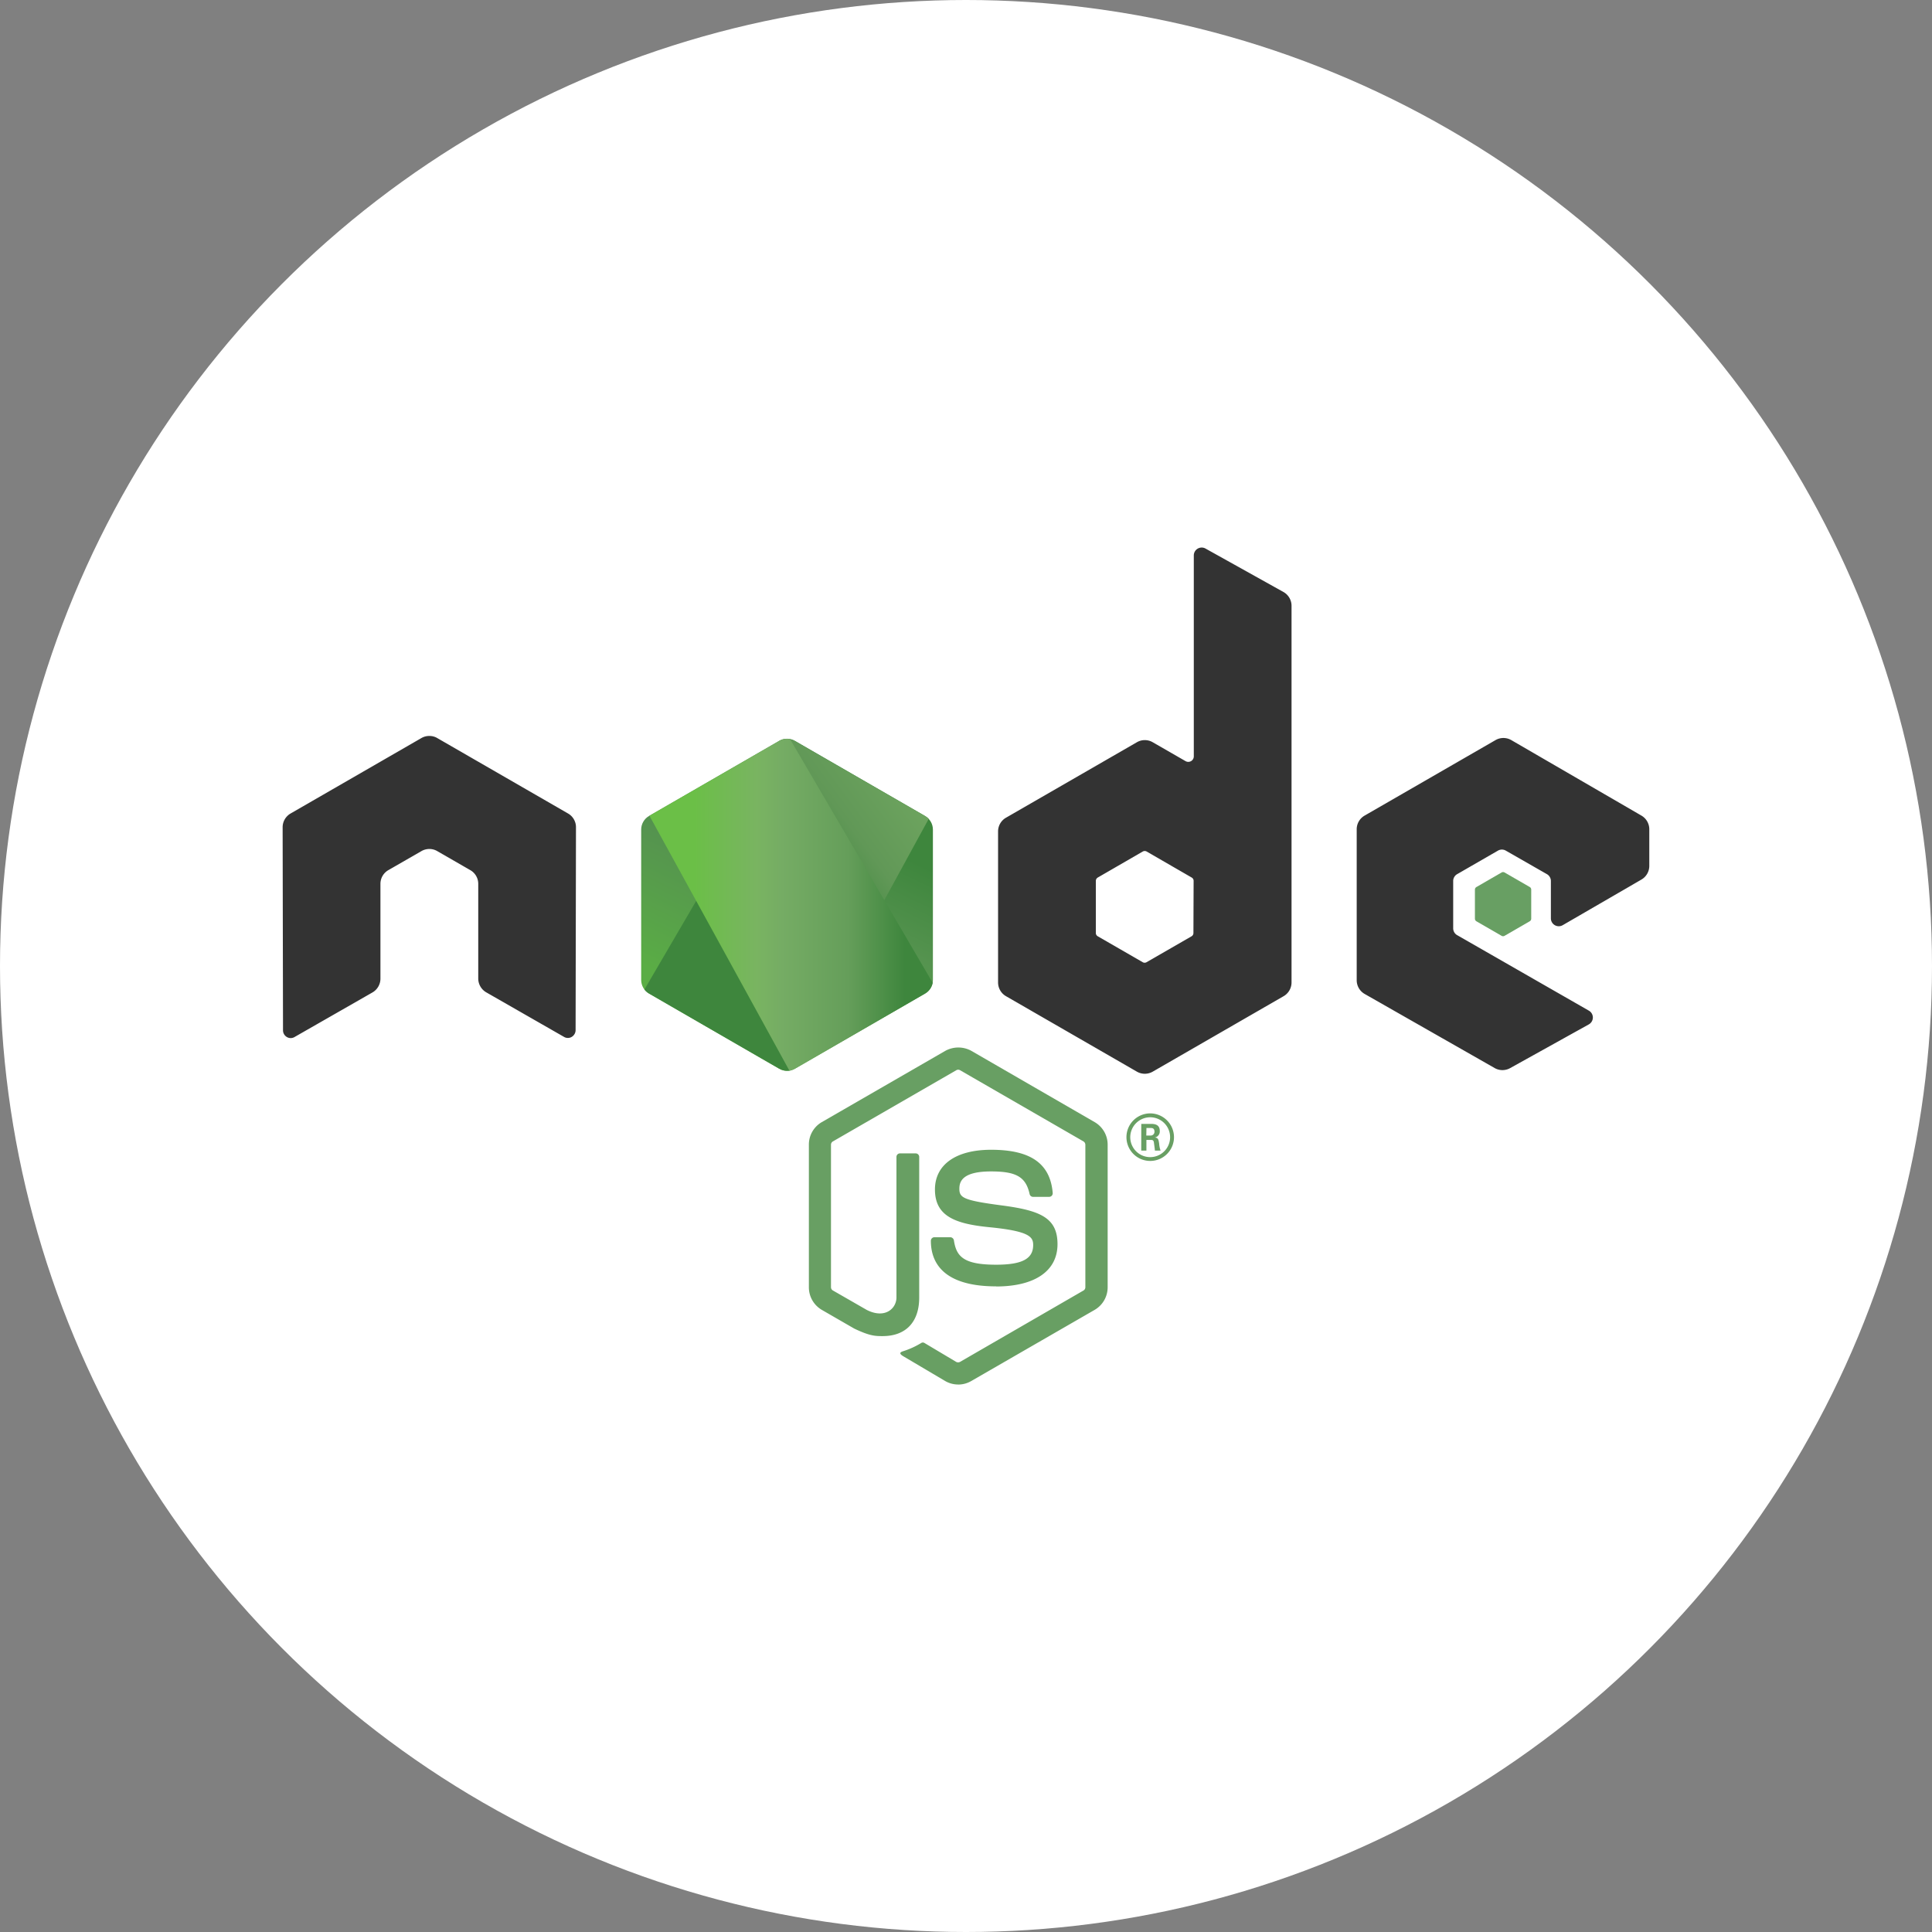
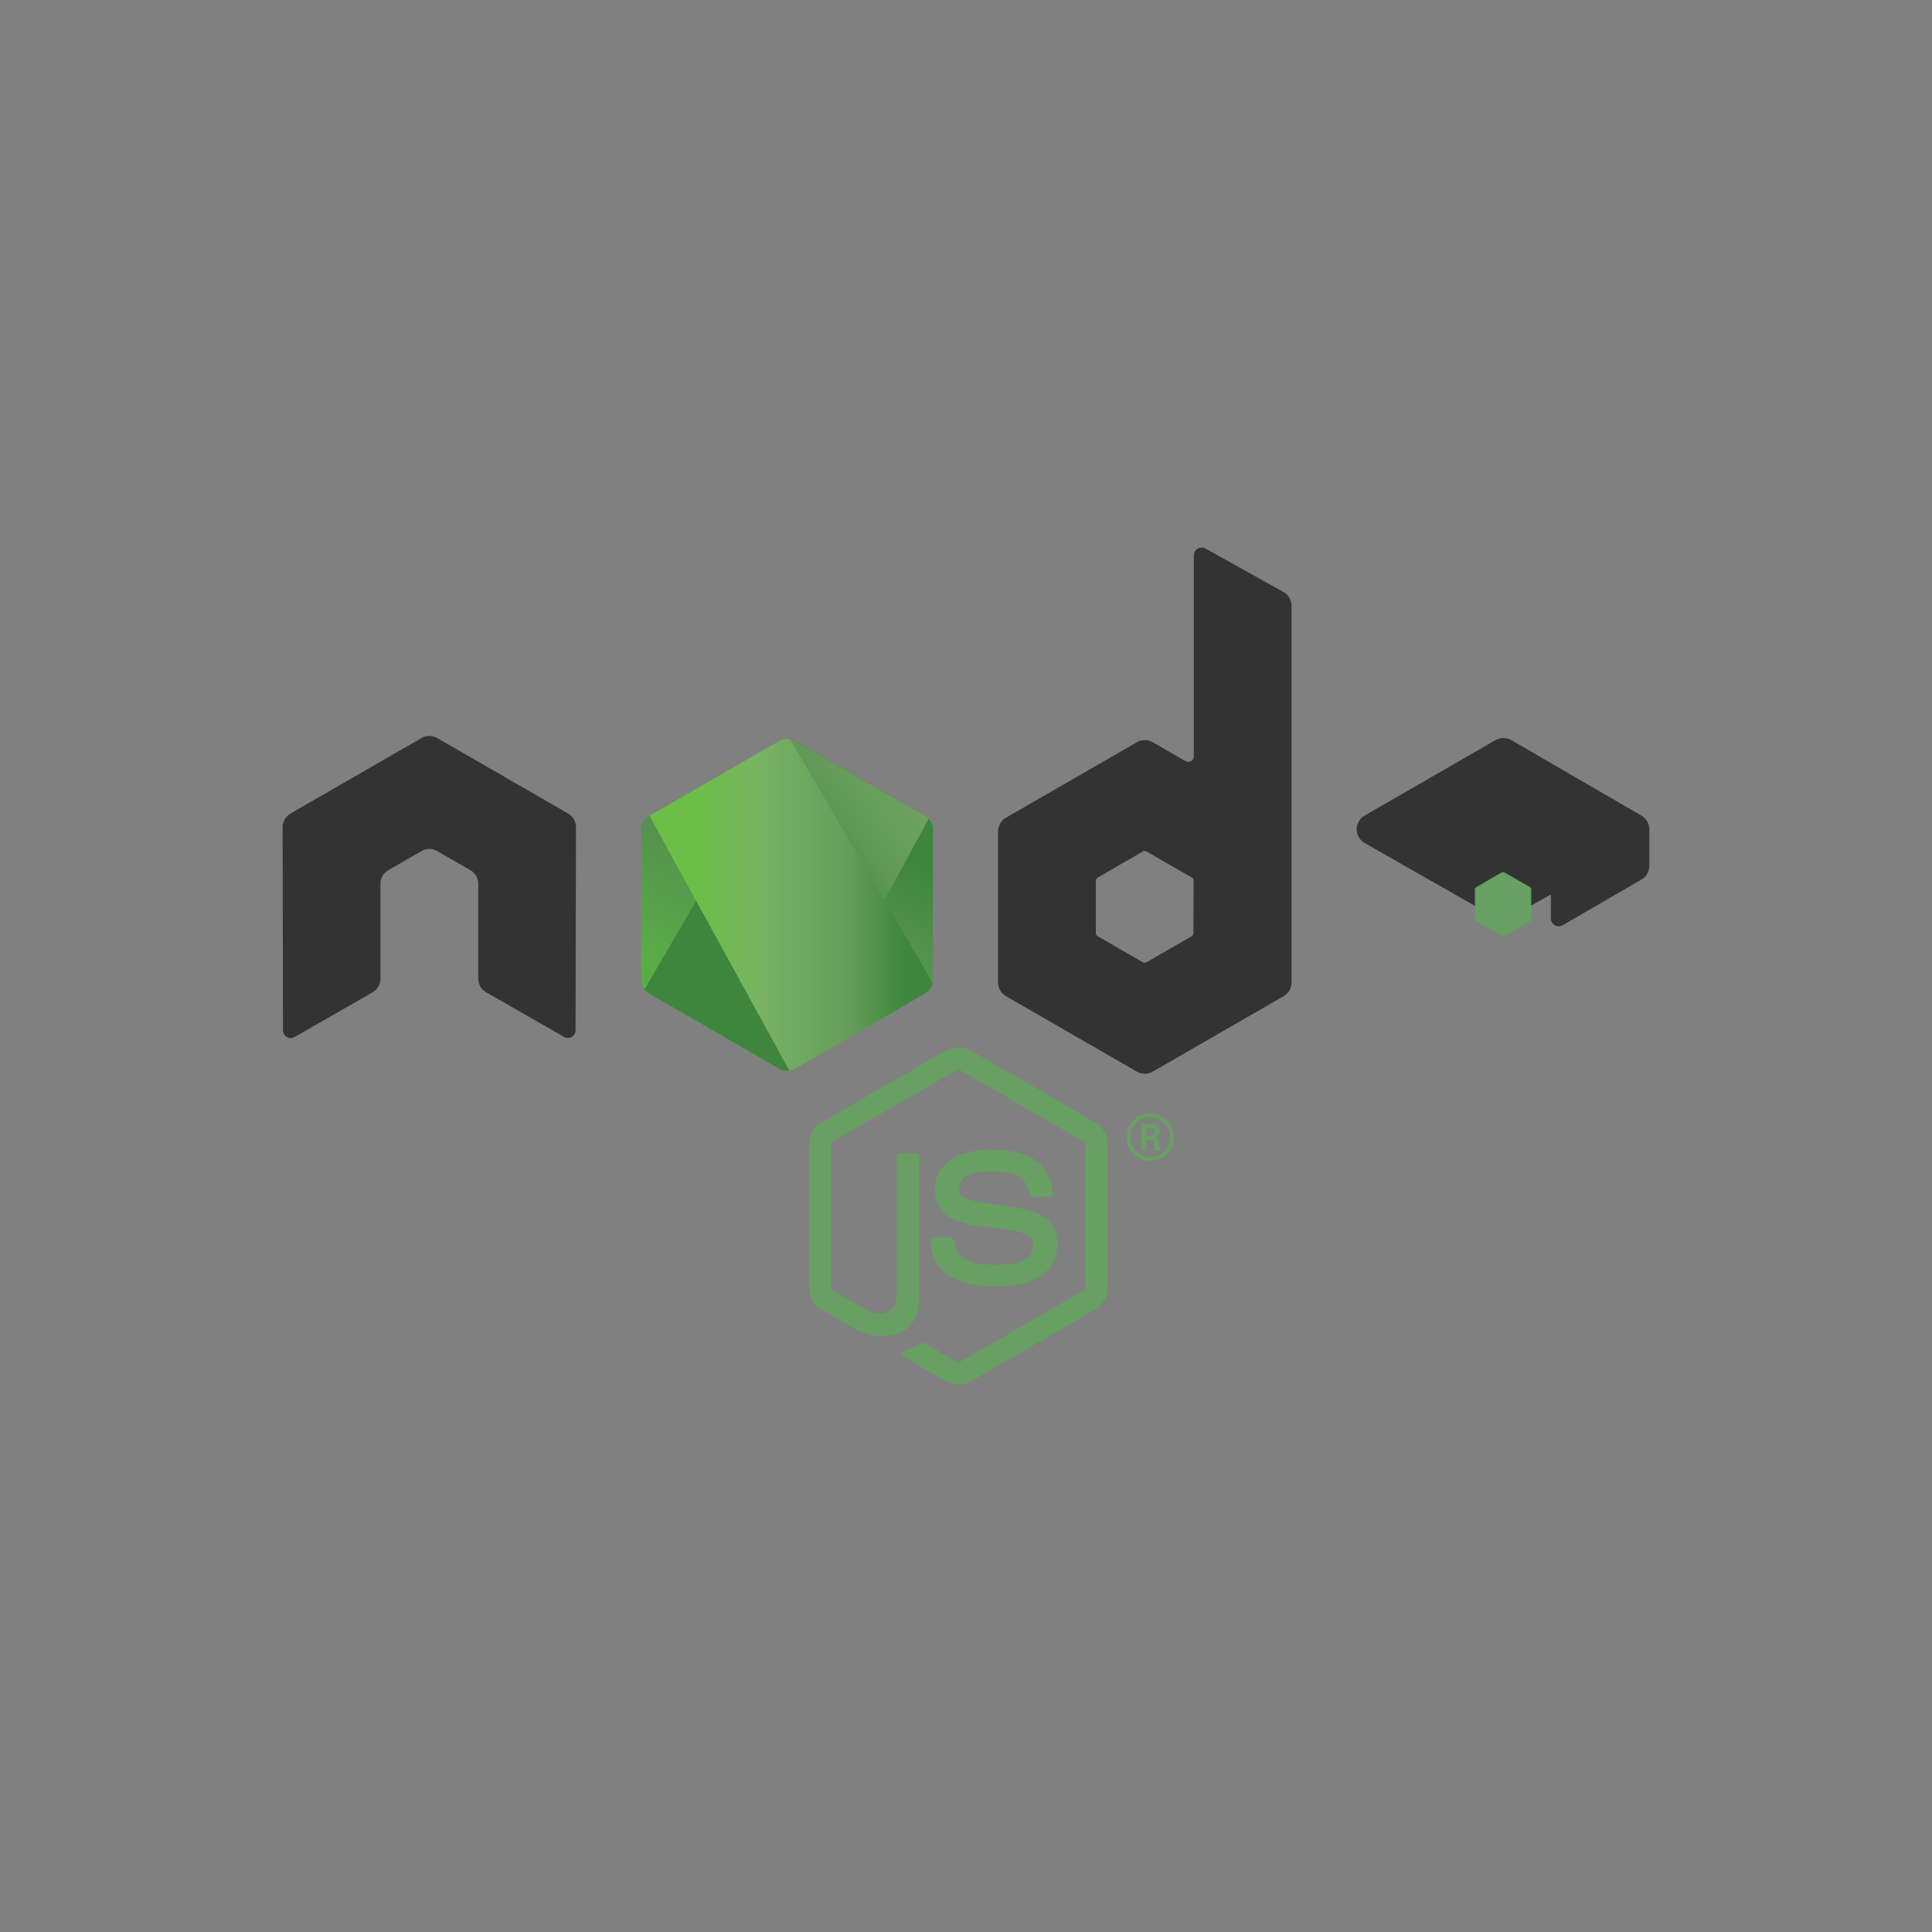
<svg xmlns="http://www.w3.org/2000/svg" id="Layer_1" data-name="Layer 1" viewBox="0 0 512 512">
  <rect x="0" y="0" width="512" height="512" fill="#808080" stroke="none" />
  <defs>
    <style>.cls-1{fill:none;}.cls-2{fill:#fff;}.cls-3{fill:#689f63;}.cls-4{fill:#333;}.cls-5{clip-path:url(#clip-path);}.cls-6{fill:url(#linear-gradient);}.cls-7{clip-path:url(#clip-path-2);}.cls-8{fill:url(#linear-gradient-2);}.cls-9{clip-path:url(#clip-path-3);}.cls-10{fill:url(#linear-gradient-3);}</style>
    <clipPath id="clip-path">
      <path class="cls-1" d="M206.5,196.34,172,216.24a4.16,4.16,0,0,0-2.08,3.61V259.7A4.16,4.16,0,0,0,172,263.3l34.49,19.92a4.18,4.18,0,0,0,4.17,0l34.49-19.92a4.17,4.17,0,0,0,2.08-3.61V219.85a4.16,4.16,0,0,0-2.09-3.61l-34.48-19.91a4.19,4.19,0,0,0-4.18,0" />
    </clipPath>
    <linearGradient id="linear-gradient" x1="1.66" y1="513.24" x2="2.64" y2="513.24" gradientTransform="matrix(-50.75, 103.54, 103.54, 50.75, -52821.65, -26031.41)" gradientUnits="userSpaceOnUse">
      <stop offset="0.3" stop-color="#3e863d" />
      <stop offset="0.5" stop-color="#55934f" />
      <stop offset="0.8" stop-color="#5aad45" />
    </linearGradient>
    <clipPath id="clip-path-2">
      <path class="cls-1" d="M170.78,262.23A4.17,4.17,0,0,0,172,263.3l29.59,17.09,4.93,2.83a4.18,4.18,0,0,0,2.4.54,4.26,4.26,0,0,0,.82-.15L246.12,217a4.13,4.13,0,0,0-1-.77l-22.58-13-11.94-6.87a4.35,4.35,0,0,0-1.08-.43Z" />
    </clipPath>
    <linearGradient id="linear-gradient-2" x1="0.41" y1="512.66" x2="1.05" y2="512.66" gradientTransform="matrix(142.41, -105.22, -105.22, -142.41, 54046.71, 73323.04)" gradientUnits="userSpaceOnUse">
      <stop offset="0.57" stop-color="#3e863d" />
      <stop offset="0.72" stop-color="#619857" />
      <stop offset="1" stop-color="#76ac64" />
    </linearGradient>
    <clipPath id="clip-path-3">
      <path class="cls-1" d="M208.17,195.8a4.21,4.21,0,0,0-1.67.53l-34.39,19.85,37.09,67.55a4.14,4.14,0,0,0,1.48-.51l34.49-19.92a4.18,4.18,0,0,0,2-2.85l-37.81-64.59a4.33,4.33,0,0,0-.84-.08l-.34,0" />
    </clipPath>
    <linearGradient id="linear-gradient-3" x1="1.14" y1="512.35" x2="1.72" y2="512.35" gradientTransform="matrix(129.89, 0, 0, -129.89, 23.85, 66788.29)" gradientUnits="userSpaceOnUse">
      <stop offset="0.16" stop-color="#6bbf47" />
      <stop offset="0.38" stop-color="#79b461" />
      <stop offset="0.47" stop-color="#75ac64" />
      <stop offset="0.7" stop-color="#659e5a" />
      <stop offset="0.9" stop-color="#3e863d" />
    </linearGradient>
  </defs>
  <title>Node JS</title>
-   <circle class="cls-2" cx="256" cy="256" r="256" />
  <path class="cls-3" d="M253.92,366.91a6.88,6.88,0,0,1-3.43-.92l-10.92-6.46c-1.63-.91-.84-1.23-.3-1.42a22,22,0,0,0,4.94-2.25.83.83,0,0,1,.81.06l8.39,5a1.11,1.11,0,0,0,1,0L287.13,342a1,1,0,0,0,.5-.88V303.38a1.05,1.05,0,0,0-.51-.9l-32.69-18.86a1,1,0,0,0-1,0l-32.69,18.86a1,1,0,0,0-.52.89v37.74a1,1,0,0,0,.51.88l9,5.17c4.86,2.43,7.84-.43,7.84-3.32V306.6a.93.93,0,0,1,.95-.94h4.14a.94.94,0,0,1,.94.94v37.27c0,6.48-3.54,10.21-9.69,10.21-1.89,0-3.38,0-7.54-2l-8.58-4.95a6.92,6.92,0,0,1-3.43-6V303.37a6.87,6.87,0,0,1,3.43-6l32.74-18.89a7.17,7.17,0,0,1,6.88,0l32.7,18.9a6.9,6.9,0,0,1,3.43,6v37.74a6.92,6.92,0,0,1-3.43,6L257.37,366a6.87,6.87,0,0,1-3.45.92" />
  <path class="cls-3" d="M264,340.9c-14.31,0-17.31-6.57-17.31-12.08a.94.94,0,0,1,.95-.94h4.22a1,1,0,0,1,.93.8c.64,4.3,2.54,6.48,11.19,6.48,6.89,0,9.82-1.56,9.82-5.21,0-2.1-.84-3.67-11.54-4.72-9-.88-14.49-2.86-14.49-10,0-6.6,5.57-10.53,14.89-10.53,10.47,0,15.66,3.64,16.32,11.45a1,1,0,0,1-.25.73,1,1,0,0,1-.7.3h-4.25a.94.94,0,0,1-.92-.74c-1-4.53-3.5-6-10.22-6-7.52,0-8.4,2.62-8.4,4.58,0,2.38,1,3.08,11.18,4.42s14.83,3.22,14.83,10.28-5.94,11.21-16.31,11.21m39.84-40h1.1a1,1,0,0,0,1.07-1c0-1-.66-1-1-1h-1.13Zm-1.33-3.09h2.43c.84,0,2.47,0,2.47,1.87a1.62,1.62,0,0,1-1.33,1.74c1,.07,1,.7,1.17,1.6a6.9,6.9,0,0,0,.37,1.87h-1.5c0-.33-.27-2.13-.27-2.23-.1-.4-.24-.6-.74-.6h-1.24v2.83h-1.37Zm-2.92,3.52a5.28,5.28,0,1,0,5.26-5.27,5.29,5.29,0,0,0-5.26,5.27m11.59,0a6.3,6.3,0,1,1-6.3-6.3,6.32,6.32,0,0,1,6.3,6.3" />
-   <path class="cls-4" d="M152.64,219.23a4.19,4.19,0,0,0-2.09-3.64l-34.68-20a4,4,0,0,0-1.91-.55h-.36a4.12,4.12,0,0,0-1.92.55L77,215.59a4.22,4.22,0,0,0-2.1,3.64L75,273a2.06,2.06,0,0,0,1,1.81,2,2,0,0,0,2.08,0L98.72,263a4.23,4.23,0,0,0,2.1-3.64V234.23a4.18,4.18,0,0,1,2.09-3.63l8.78-5.05a4.16,4.16,0,0,1,2.1-.56,4.09,4.09,0,0,1,2.08.56l8.77,5.05a4.18,4.18,0,0,1,2.1,3.63v25.1a4.24,4.24,0,0,0,2.1,3.64l20.6,11.8a2,2,0,0,0,2.1,0,2.1,2.1,0,0,0,1-1.81Zm163.63,28a1,1,0,0,1-.52.91L303.84,255a1,1,0,0,1-1,0l-11.91-6.87a1,1,0,0,1-.52-.91V233.46a1.05,1.05,0,0,1,.52-.91l11.9-6.88a1.06,1.06,0,0,1,1.06,0l11.91,6.88a1,1,0,0,1,.52.91Zm3.22-101.85a2.09,2.09,0,0,0-3.12,1.83v53.22a1.46,1.46,0,0,1-2.2,1.27l-8.69-5a4.18,4.18,0,0,0-4.19,0l-34.69,20a4.18,4.18,0,0,0-2.1,3.62v40.05a4.19,4.19,0,0,0,2.1,3.63l34.69,20a4.21,4.21,0,0,0,4.19,0l34.69-20a4.2,4.2,0,0,0,2.1-3.63V160.54a4.2,4.2,0,0,0-2.15-3.66ZM435,233.09a4.19,4.19,0,0,0,2.08-3.62v-9.71a4.19,4.19,0,0,0-2.09-3.62l-34.47-20a4.19,4.19,0,0,0-4.2,0l-34.68,20a4.18,4.18,0,0,0-2.1,3.63v40a4.2,4.2,0,0,0,2.11,3.64l34.46,19.64a4.18,4.18,0,0,0,4.11,0l20.84-11.58a2.09,2.09,0,0,0,0-3.64l-34.89-20a2.08,2.08,0,0,1-1.06-1.81V233.5a2.08,2.08,0,0,1,1-1.81l10.86-6.26a2.07,2.07,0,0,1,2.09,0L410,231.69a2.09,2.09,0,0,1,1,1.81v9.87a2.09,2.09,0,0,0,3.14,1.81Z" />
+   <path class="cls-4" d="M152.64,219.23a4.19,4.19,0,0,0-2.09-3.64l-34.68-20a4,4,0,0,0-1.91-.55h-.36a4.12,4.12,0,0,0-1.92.55L77,215.59a4.22,4.22,0,0,0-2.1,3.64L75,273a2.06,2.06,0,0,0,1,1.81,2,2,0,0,0,2.08,0L98.72,263a4.23,4.23,0,0,0,2.1-3.64V234.23a4.18,4.18,0,0,1,2.09-3.63l8.78-5.05a4.16,4.16,0,0,1,2.1-.56,4.09,4.09,0,0,1,2.08.56l8.77,5.05a4.18,4.18,0,0,1,2.1,3.63v25.1a4.24,4.24,0,0,0,2.1,3.64l20.6,11.8a2,2,0,0,0,2.1,0,2.1,2.1,0,0,0,1-1.81Zm163.63,28a1,1,0,0,1-.52.91L303.84,255a1,1,0,0,1-1,0l-11.91-6.87a1,1,0,0,1-.52-.91V233.46a1.05,1.05,0,0,1,.52-.91l11.9-6.88a1.06,1.06,0,0,1,1.06,0l11.91,6.88a1,1,0,0,1,.52.91Zm3.22-101.85a2.09,2.09,0,0,0-3.12,1.83v53.22a1.46,1.46,0,0,1-2.2,1.27l-8.69-5a4.18,4.18,0,0,0-4.19,0l-34.69,20a4.18,4.18,0,0,0-2.1,3.62v40.05a4.19,4.19,0,0,0,2.1,3.63l34.69,20a4.21,4.21,0,0,0,4.19,0l34.69-20a4.2,4.2,0,0,0,2.1-3.63V160.54a4.2,4.2,0,0,0-2.15-3.66ZM435,233.09a4.19,4.19,0,0,0,2.08-3.62v-9.71a4.19,4.19,0,0,0-2.09-3.62l-34.47-20a4.19,4.19,0,0,0-4.2,0l-34.68,20a4.18,4.18,0,0,0-2.1,3.63a4.2,4.2,0,0,0,2.11,3.64l34.46,19.64a4.18,4.18,0,0,0,4.11,0l20.84-11.58a2.09,2.09,0,0,0,0-3.64l-34.89-20a2.08,2.08,0,0,1-1.06-1.81V233.5a2.08,2.08,0,0,1,1-1.81l10.86-6.26a2.07,2.07,0,0,1,2.09,0L410,231.69a2.09,2.09,0,0,1,1,1.81v9.87a2.09,2.09,0,0,0,3.14,1.81Z" />
  <path class="cls-3" d="M397.93,231.22a.79.79,0,0,1,.8,0l6.66,3.84a.8.8,0,0,1,.4.7v7.69a.8.8,0,0,1-.4.7L398.73,248a.79.79,0,0,1-.8,0l-6.65-3.84a.8.8,0,0,1-.41-.7v-7.69a.79.79,0,0,1,.4-.7Z" />
  <g class="cls-5">
    <path class="cls-6" d="M282.09,212.86,184.9,165.22,135.07,266.89l97.19,47.64Z" />
  </g>
  <g class="cls-7">
    <path class="cls-8" d="M128.76,227l68.63,92.89,90.76-67.06L219.51,159.9Z" />
  </g>
  <g class="cls-9">
    <path class="cls-10" d="M172.11,195.79v88h75.06v-88Z" />
  </g>
</svg>